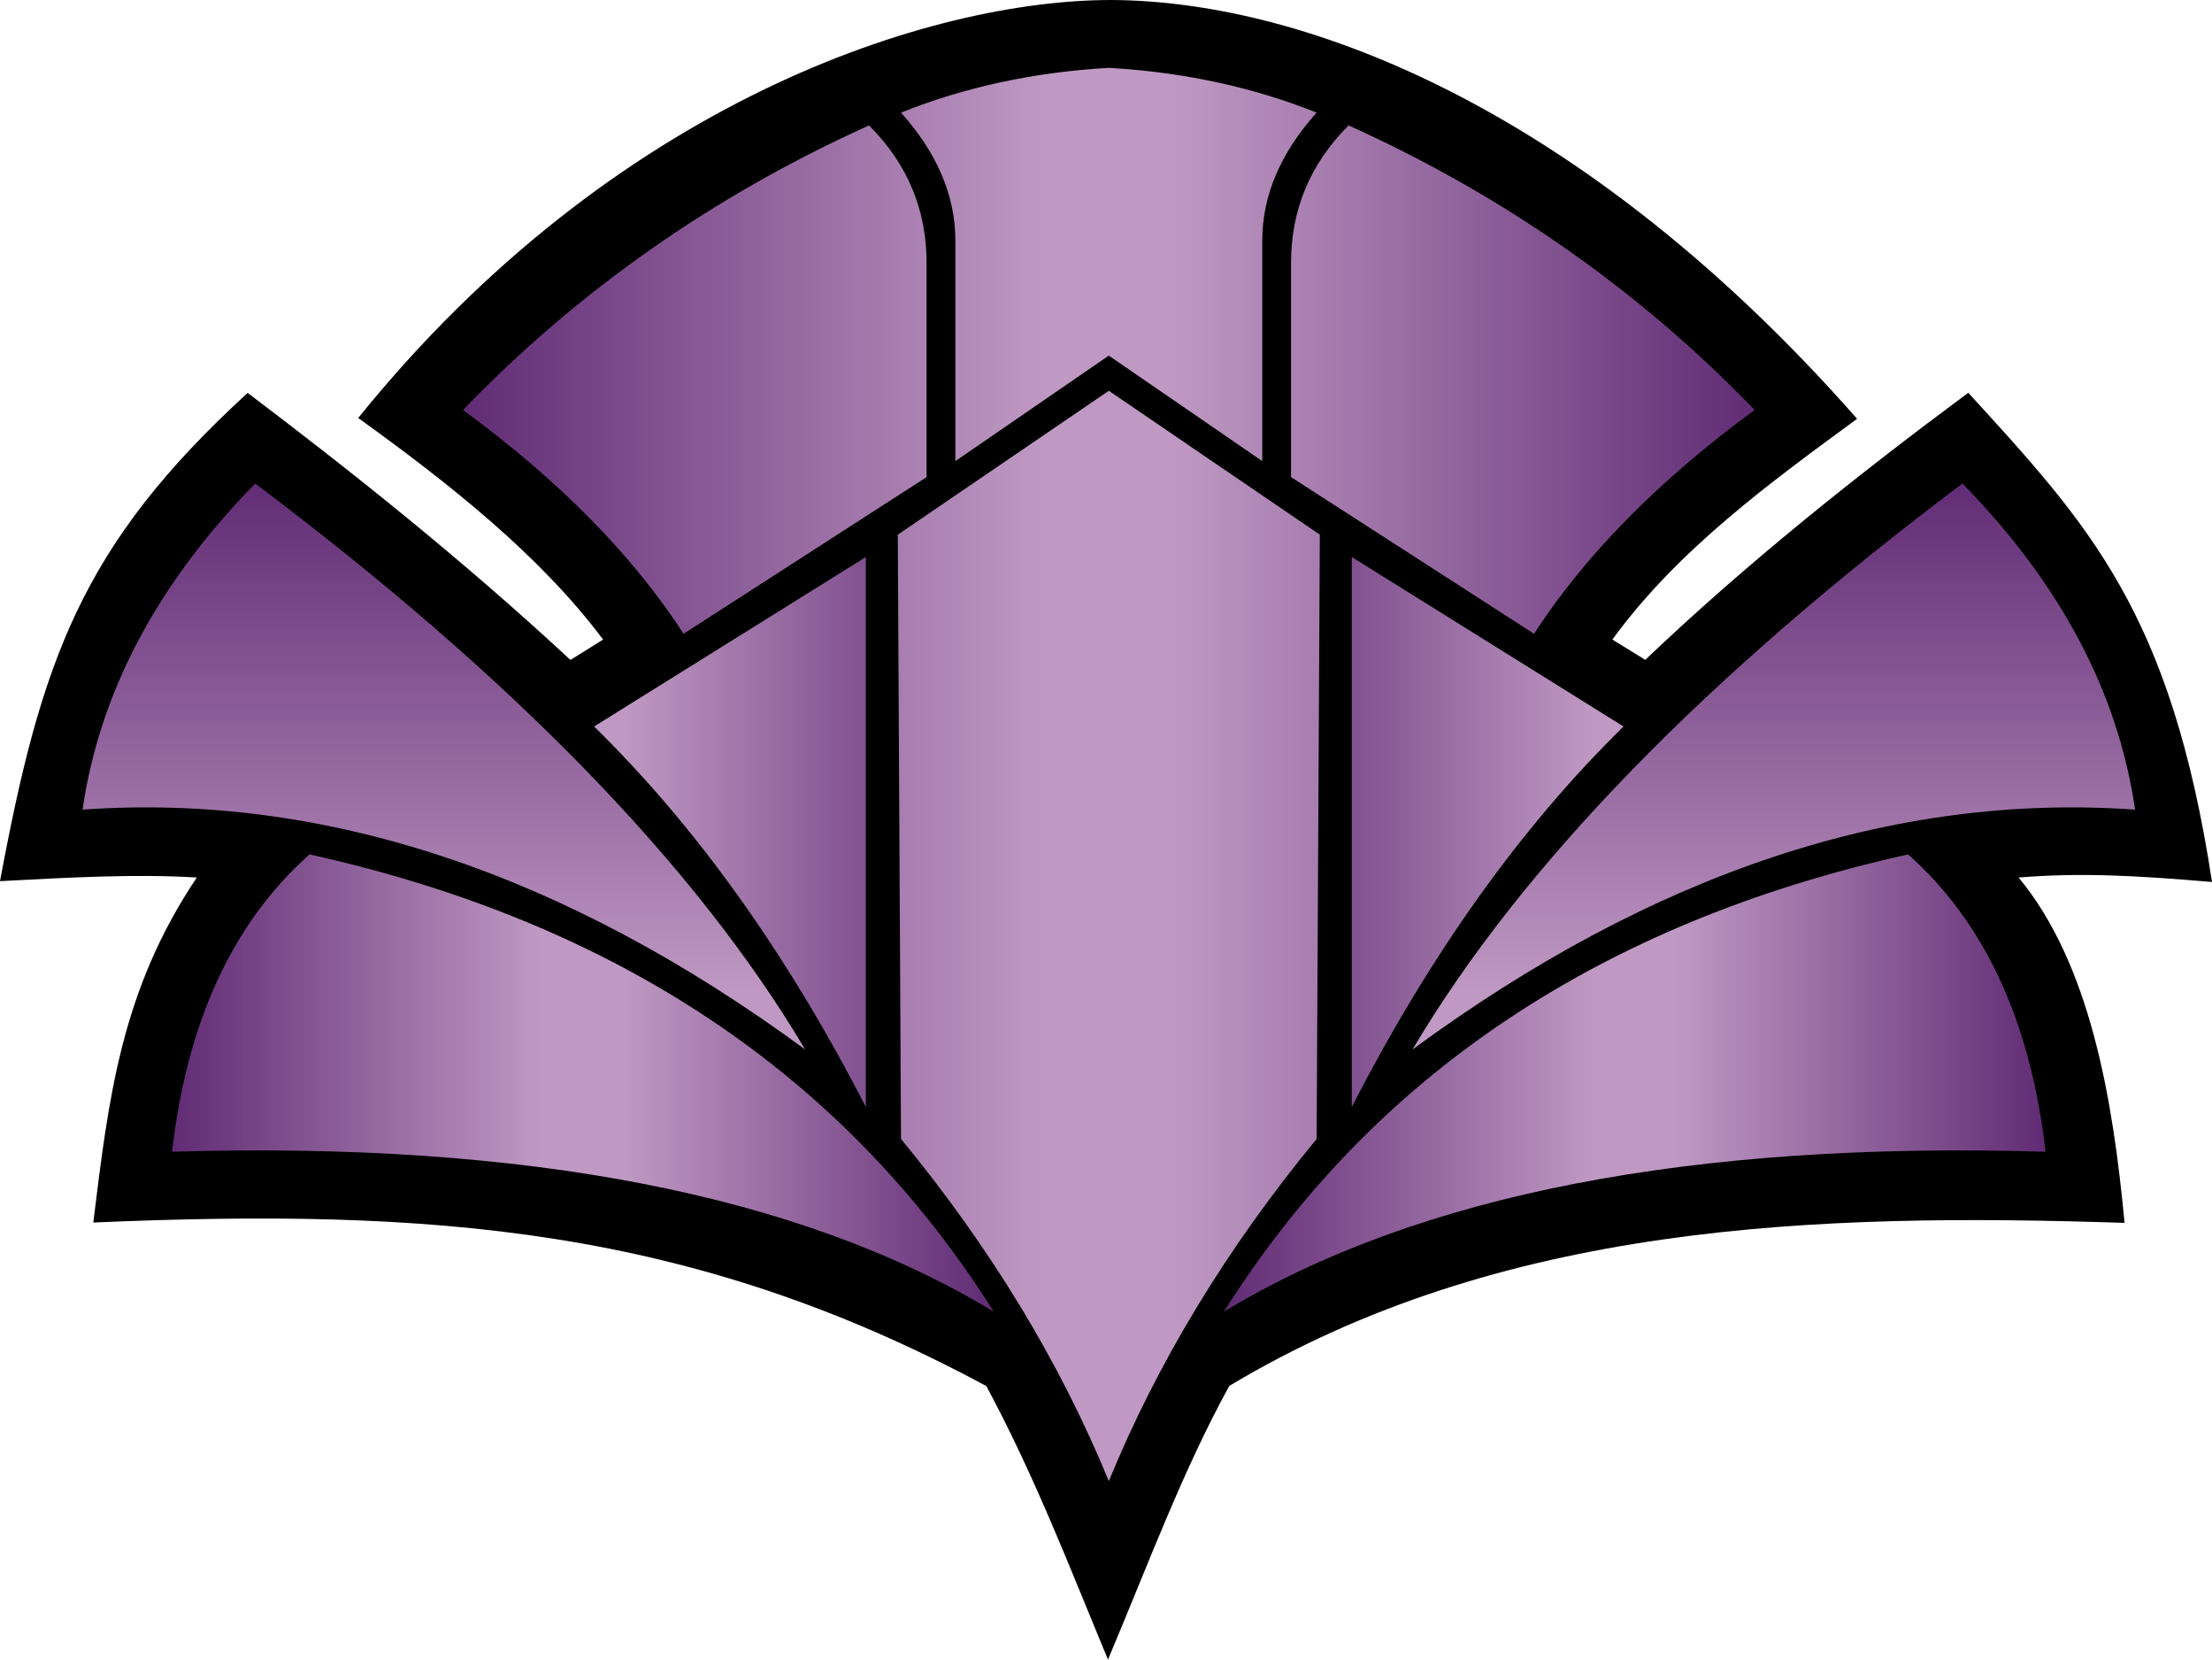
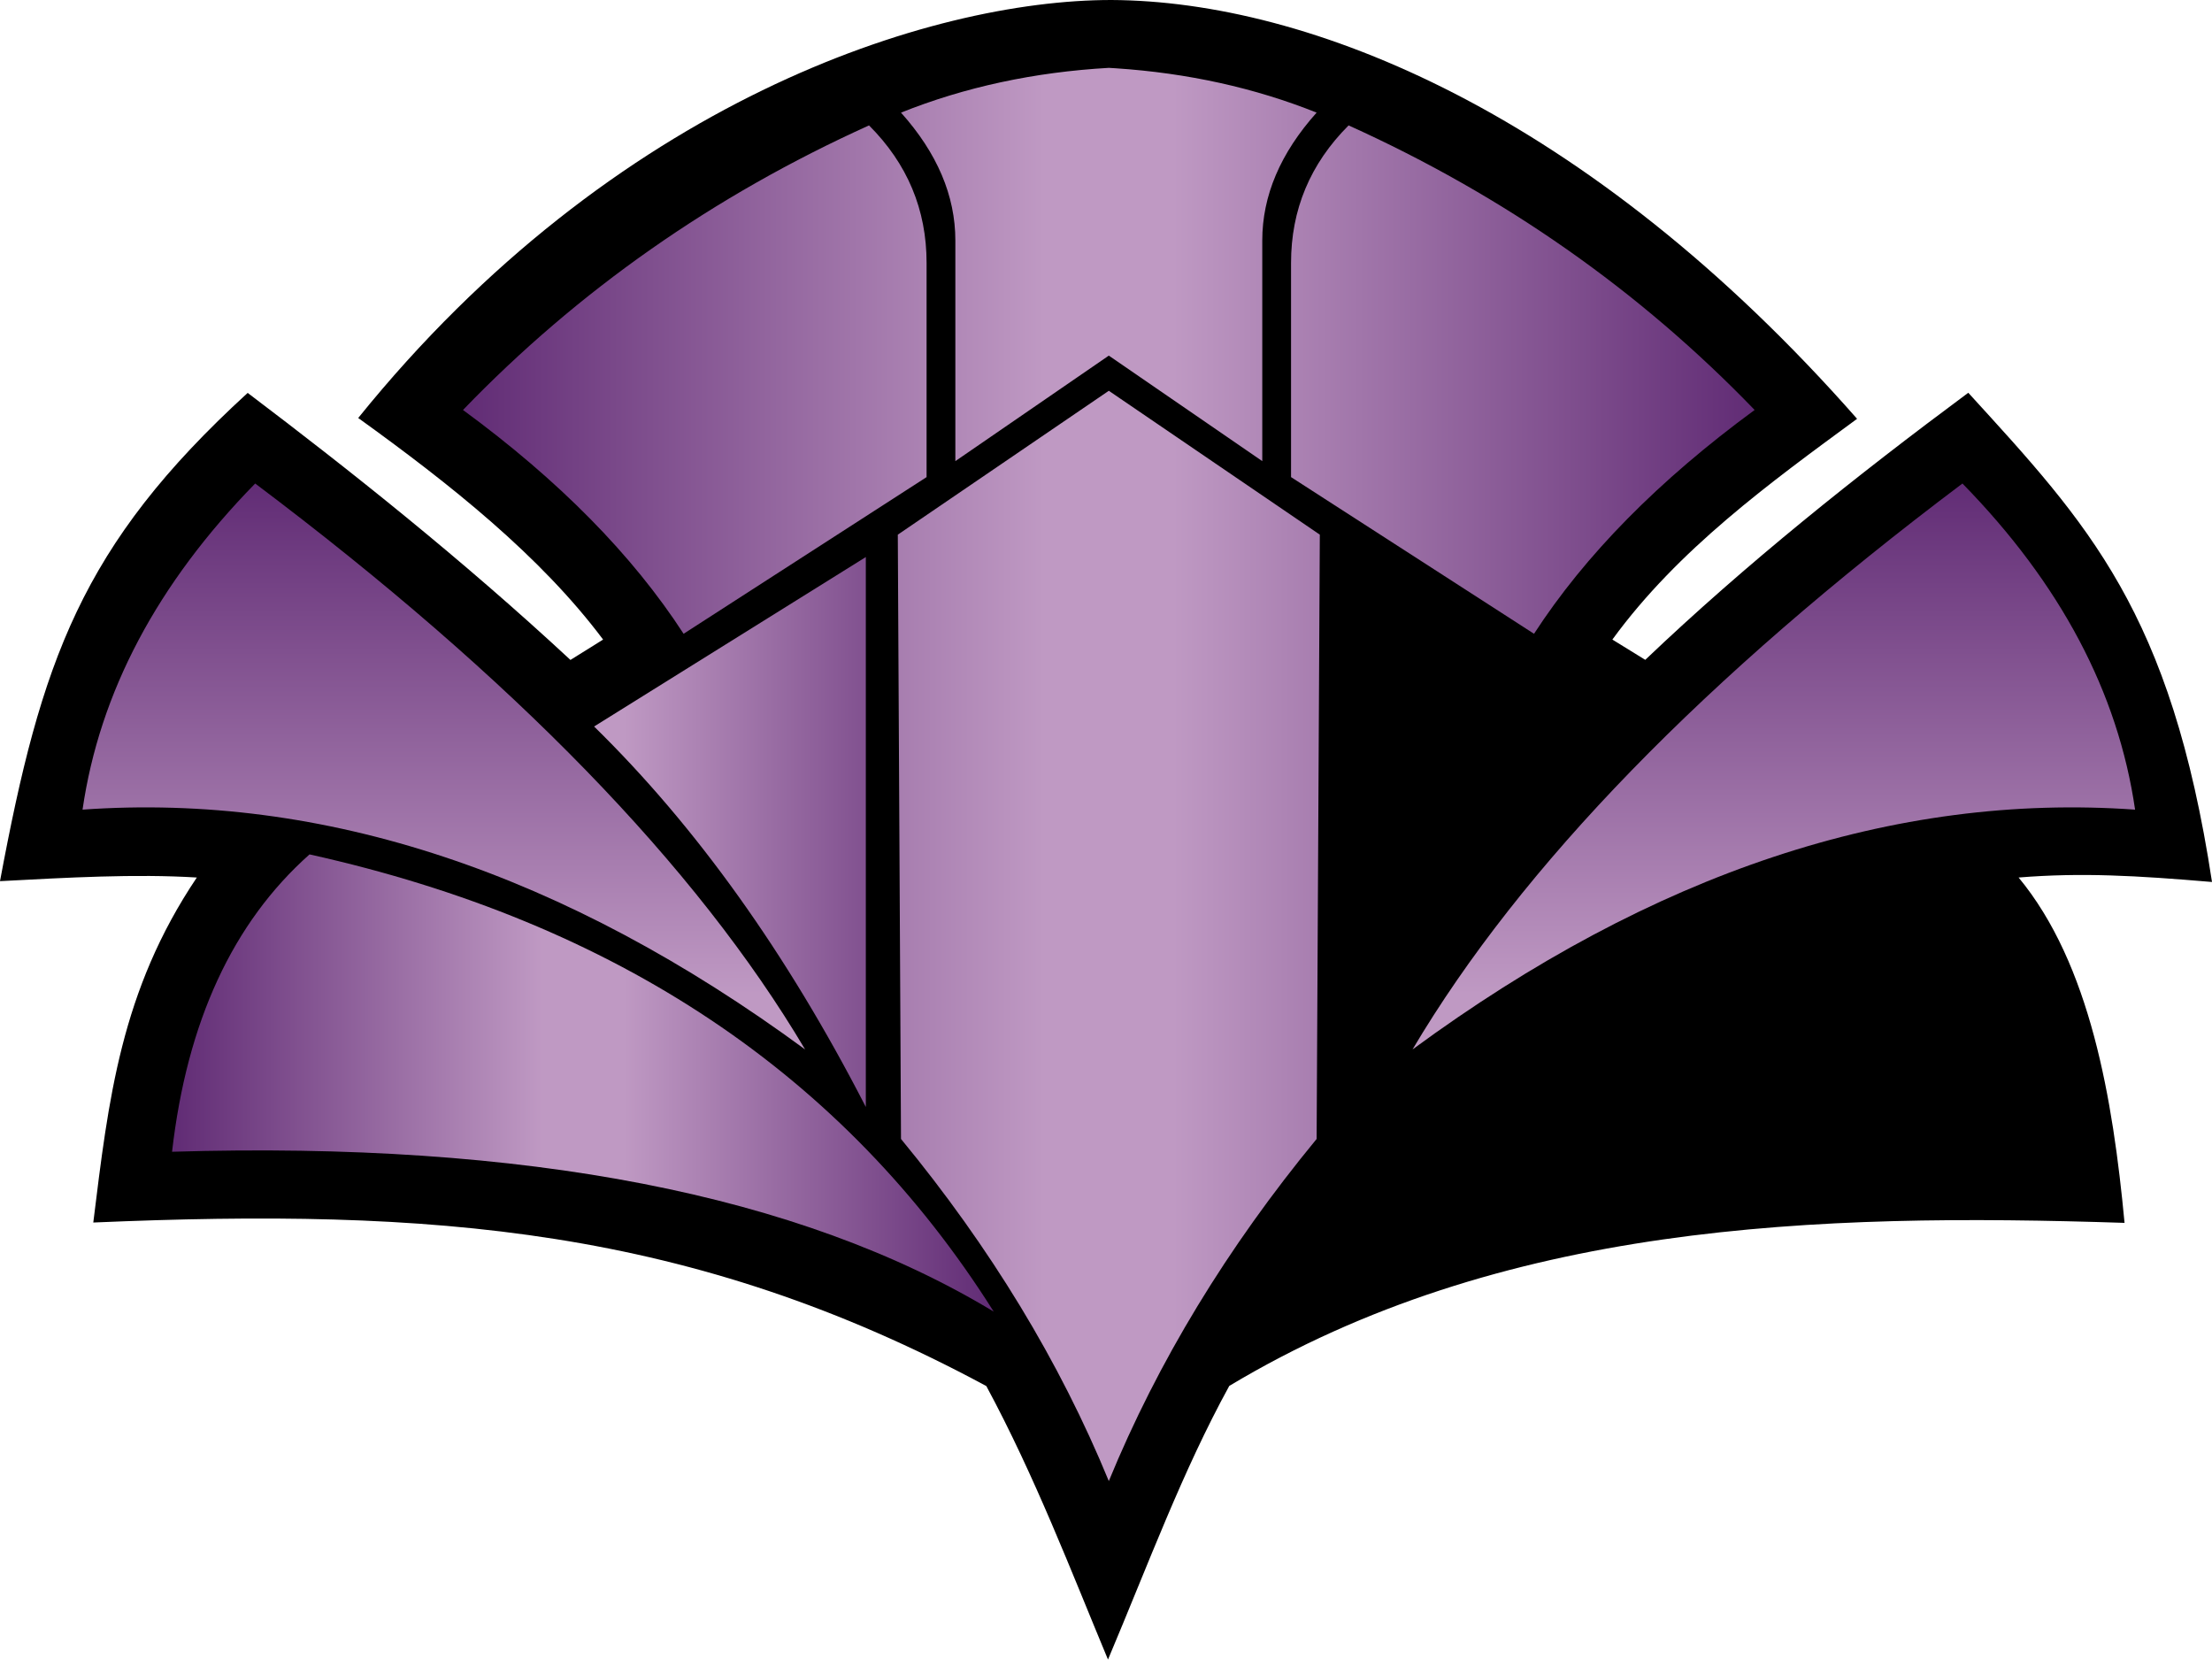
<svg xmlns="http://www.w3.org/2000/svg" viewBox="0 0 600 450.12" version="1.1" width="600" height="450.12">
  <defs>
    <linearGradient id="gradient-h" x1="0" y1="0" x2="0.5" y2="0" spreadMethod="reflect">
      <stop offset="0" stop-color="#612c75" />
      <stop offset="0.9" stop-color="#bf99c3" />
    </linearGradient>
    <linearGradient id="gradient-v" x1="0" y1="0" x2="0" y2="1" spreadMethod="reflect">
      <stop offset="0" stop-color="#612c75" />
      <stop offset="0.9" stop-color="#bf99c3" />
    </linearGradient>
  </defs>
  <path id="outline" fill="black" d="M 301.423,0 C 252.212,0 166.492,27.485 97.164,113.37 c 24.985,17.991 49.389,37.358 66.426,60.101 l -8.857,5.522 C 125.272,151.641 94.925,127.551 67.181,106.566 21.945,147.925 11.124,179.383 0,238.994 c 18.262,-0.963 36.638,-2.019 53.389,-0.986 -20.671,30.765 -23.954,60.208 -28.086,93.575 91.755,-3.94 161.965,1.135 242.235,44.355 13.195,24.477 23.081,50.379 33.003,74.183 11.118,-26.345 20.158,-50.989 32.898,-74.222 73.771,-44.241 159.138,-46.959 242.84,-44.222 -3.151,-33.514 -9.306,-70.213 -28.736,-93.669 17.096,-1.382 31.925,-0.529 52.458,1.211 -11.147,-73.304 -33.53,-97.008 -66.108,-132.692 -30.297,22.47 -60.293,46.4 -87.619,72.441 l -8.921,-5.501 c 17.815,-24.454 42.836,-42.587 66.379,-59.874 C 430.598,30.469 354.975,0.246 301.423,0 Z" />
  <path id="center" fill="url(#gradient-h)" d="m 244.394,308.919 -0.867,-163.903 57.236,-39.025 57.236,39.025 -0.867,163.903 c -24.282,29.485 -43.071,60.415 -56.369,92.792 -13.298,-32.376 -32.087,-63.306 -56.369,-92.792 z M 235.722,34.013 c 10.407,10.407 15.61,22.837 15.61,37.29 v 58.103 l -65.908,42.493 C 171.548,150.509 151.602,130.274 125.586,111.195 156.806,78.819 193.518,53.092 235.722,34.013 Z m 130.082,0 c 42.204,19.079 78.916,44.805 110.136,77.182 -26.016,19.079 -45.962,39.314 -59.838,60.705 L 350.194,129.406 V 71.303 c 0,-14.453 5.203,-26.884 15.61,-37.29 z M 259.137,125.07 V 65.233 c 0,-12.141 -4.914,-23.704 -14.743,-34.688 17.344,-6.938 36.133,-10.984 56.369,-12.141 l 1.892,0.116 c 19.516,1.296 37.673,5.304 54.476,12.025 -9.829,10.984 -14.743,22.547 -14.743,34.688 V 125.07 L 300.763,96.452 Z" />
-   <path id="right-main" fill="url(#gradient-h)" d="m 517.566,231.737 c 20.813,18.501 33.244,45.385 37.29,80.651 -95.971,-2.891 -170.263,11.563 -222.873,43.361 40.469,-64.174 102.331,-105.51 185.583,-124.011 z m -150.895,-80.651 73.713,45.962 c -27.751,27.173 -52.322,61.572 -73.713,103.198 z" />
  <path id="left-main" fill="url(#gradient-h)" d="M 83.96,231.737 C 167.212,250.238 229.074,291.575 269.543,355.749 216.933,323.951 142.641,309.497 46.67,312.388 50.716,277.122 63.147,250.238 83.96,231.737 Z M 234.855,151.087 V 300.247 c -21.391,-41.626 -45.962,-76.025 -73.713,-103.198 z" />
  <path id="right-leaf" fill="url(#gradient-v)" d="m 532.308,131.141 c 26.594,27.173 42.204,56.658 46.829,88.456 -65.331,-4.626 -130.659,17.055 -195.99,65.041 29.485,-49.721 79.206,-100.886 149.16,-153.496 z" />
  <path id="left-leaf" fill="url(#gradient-v)" d="M 69.217,131.141 C 139.172,183.751 188.892,234.917 218.378,284.637 153.047,236.651 87.718,214.971 22.388,219.596 27.014,187.799 42.623,158.314 69.217,131.141 Z" />
</svg>